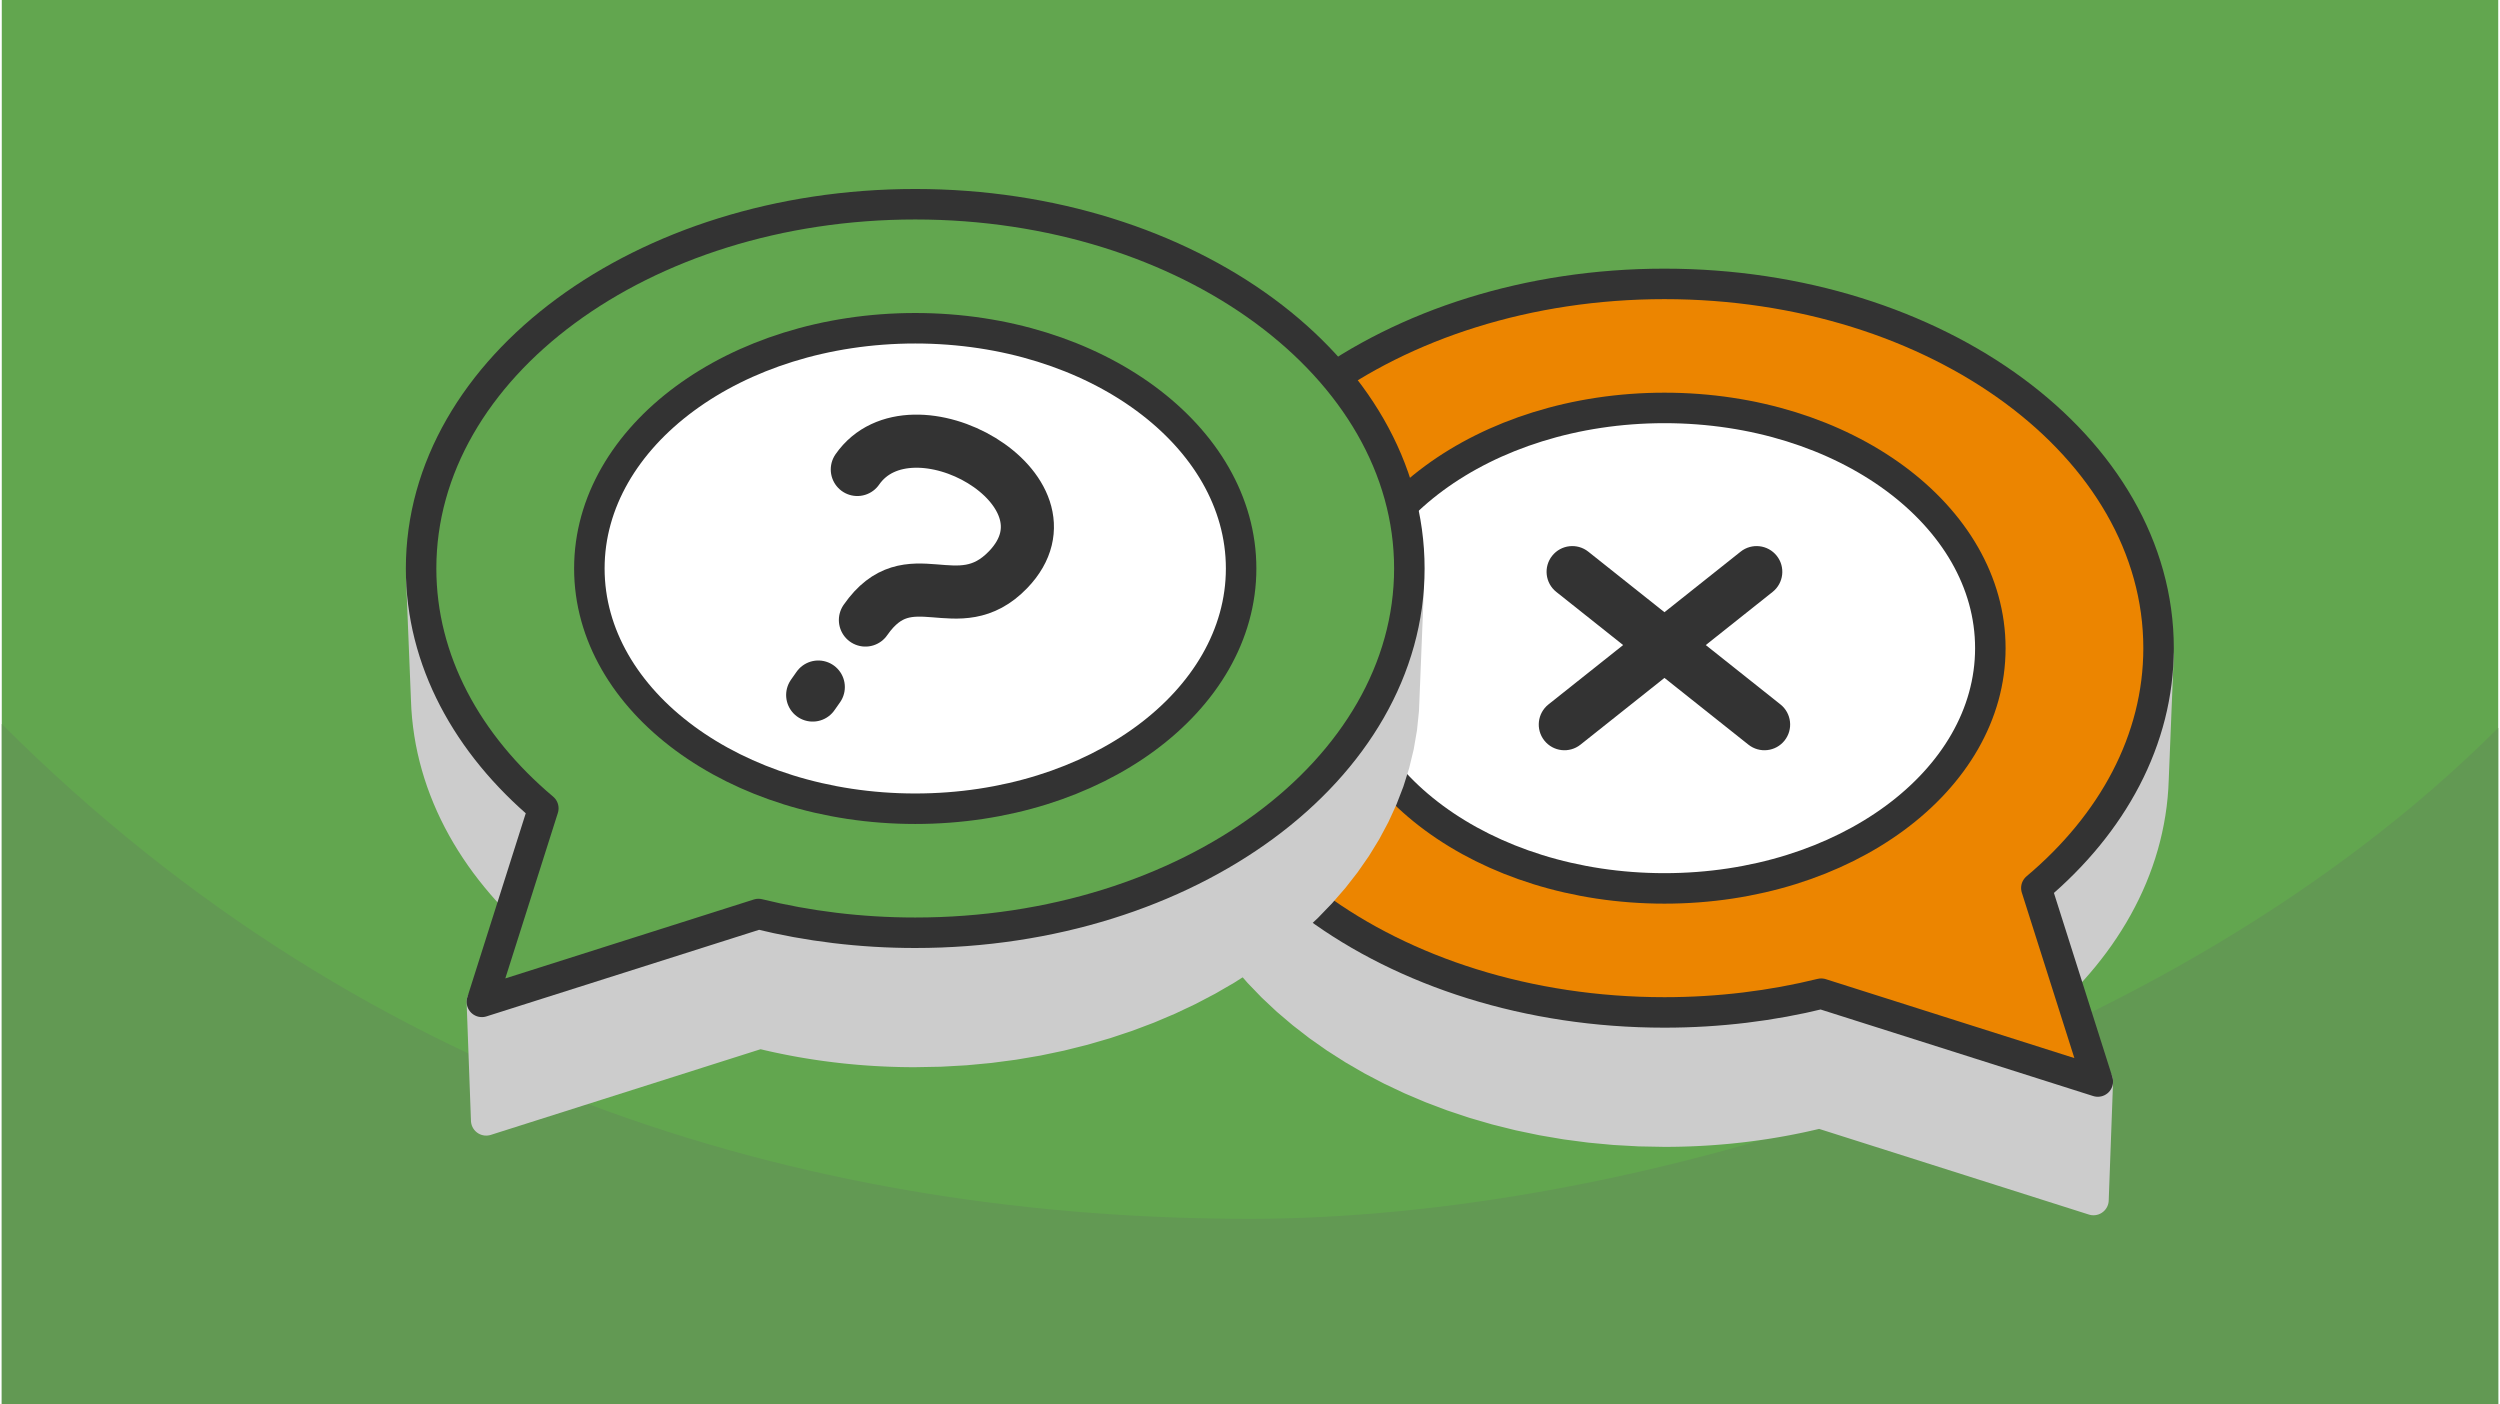
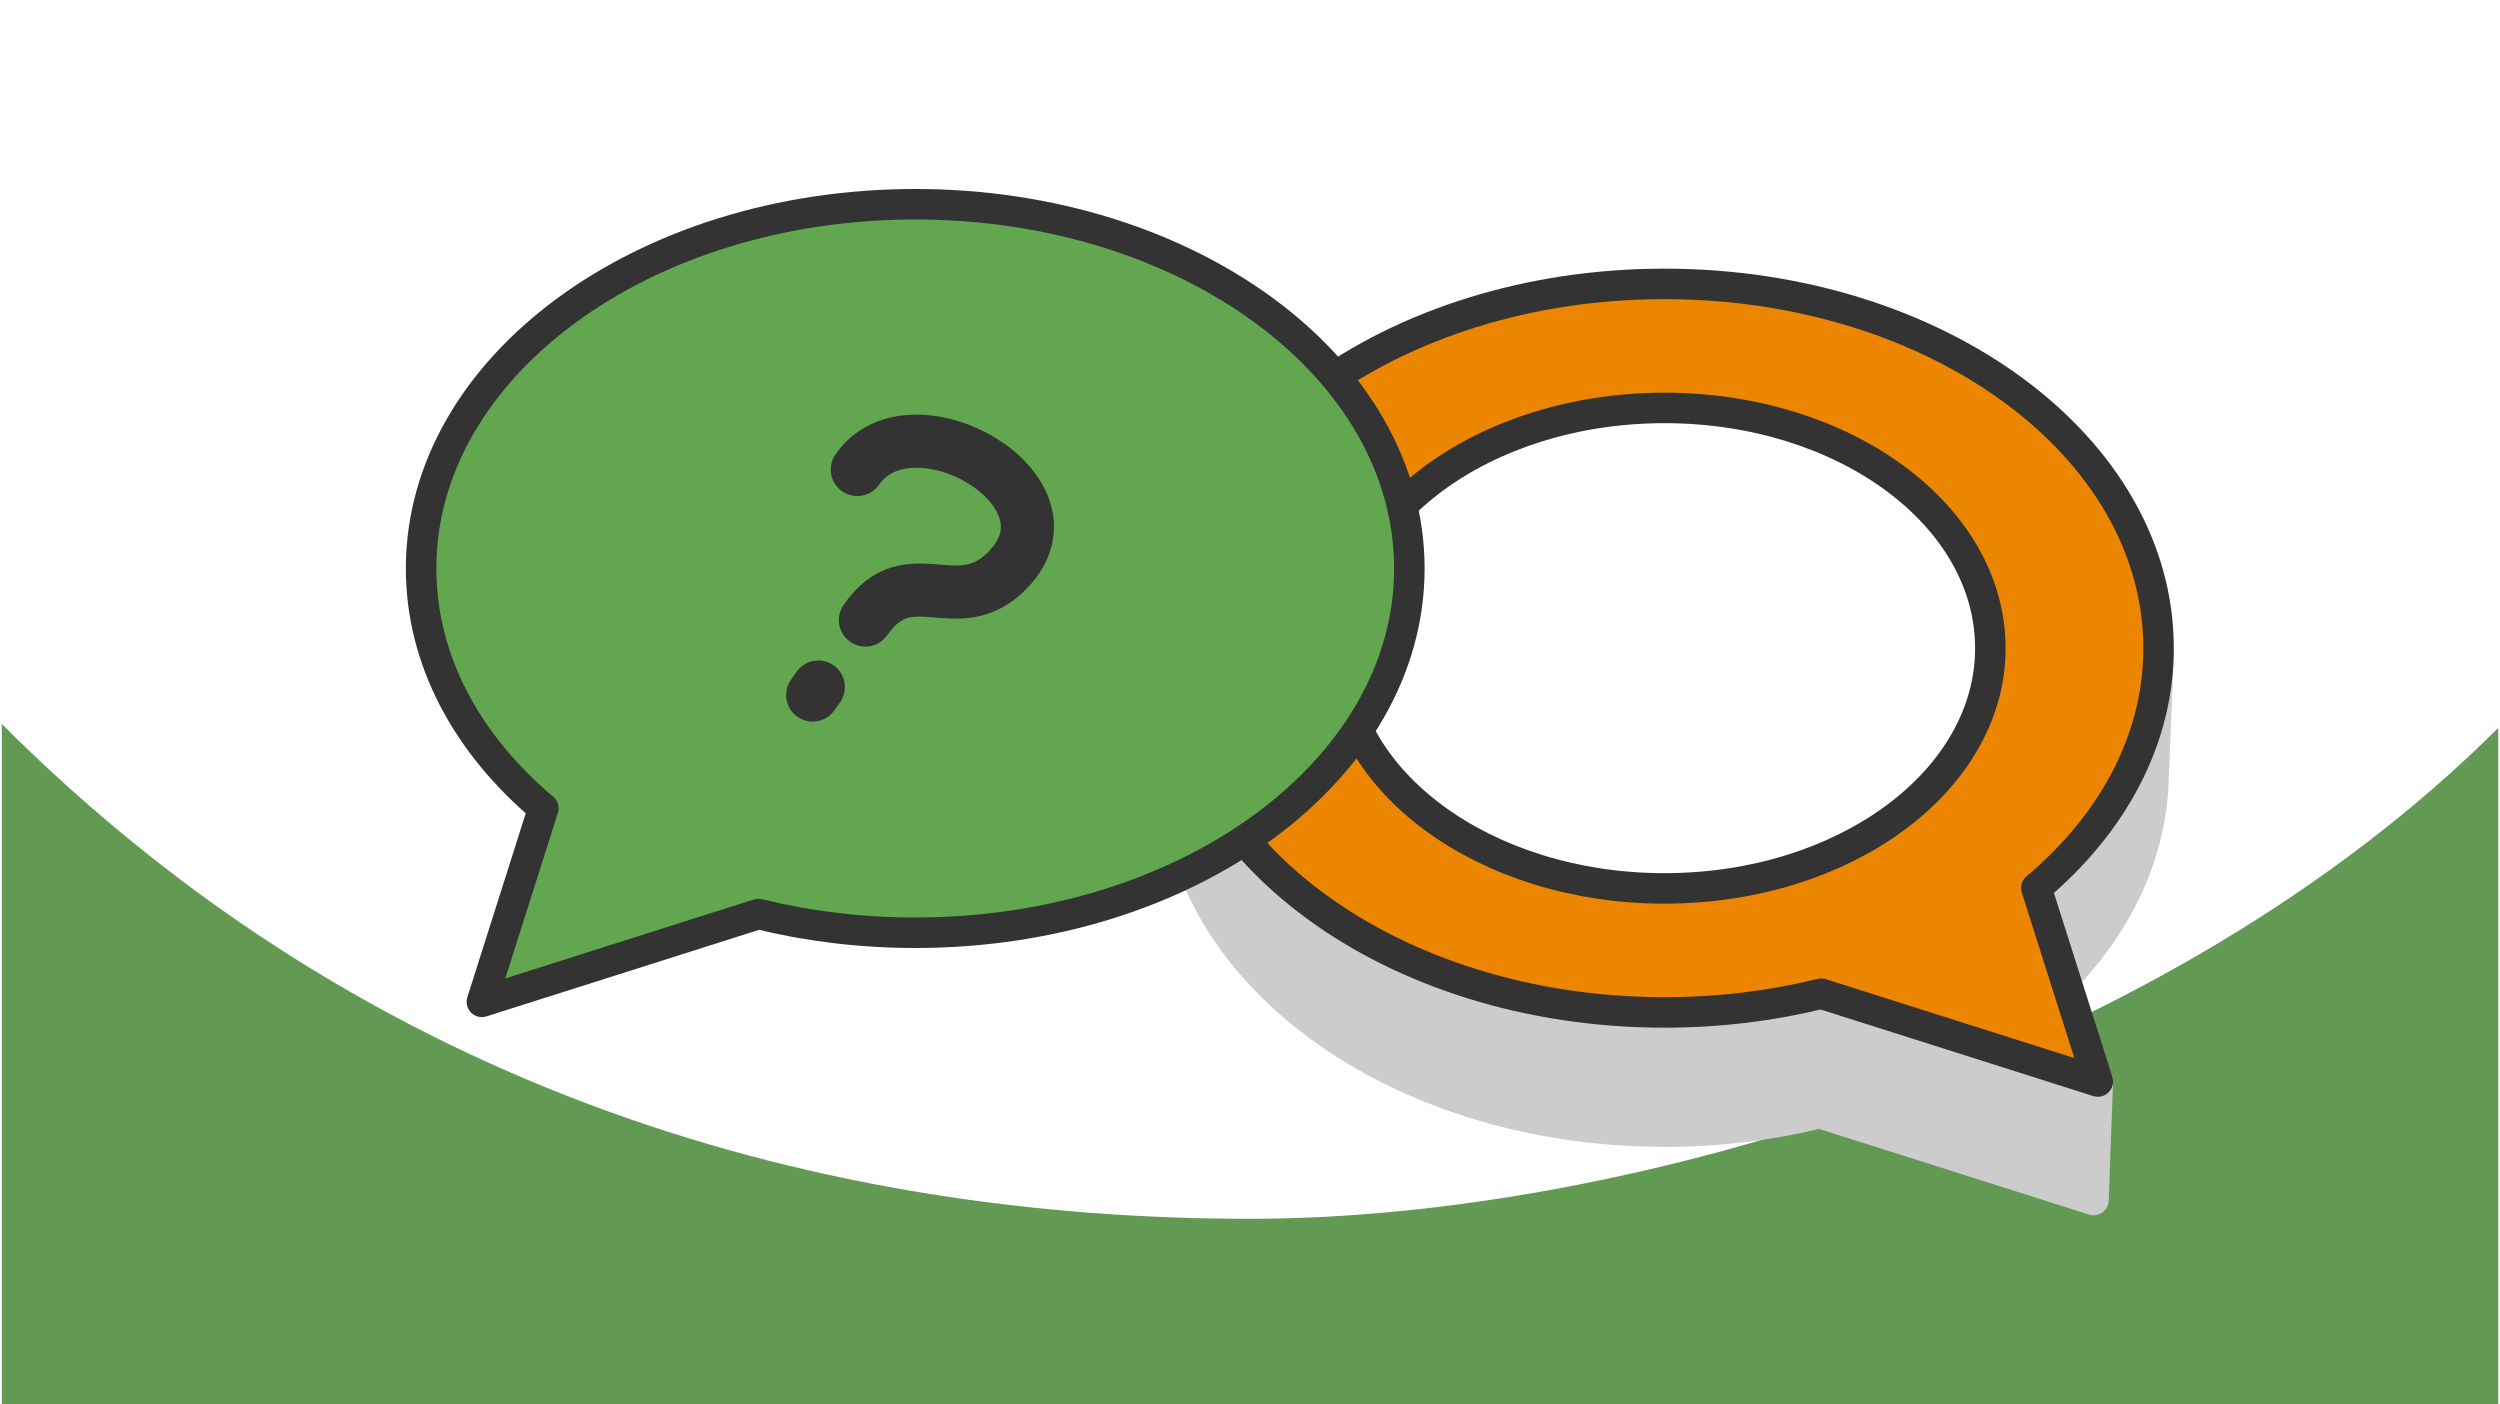
<svg xmlns="http://www.w3.org/2000/svg" width="470" height="264" viewBox="0 0 188.803 106.202" shape-rendering="geometricPrecision" image-rendering="optimizeQuality" fill-rule="evenodd">
  <style>.L{stroke:#333}.M{stroke-miterlimit:2.613}.N{stroke-linejoin:round}</style>
-   <path d="M188.803 0H0v106.202h188.803z" fill="#62a64f" />
-   <path d="M188.803 55.045c-24.999 24.999-65.834 37.132-94.401 37.132-31.969 0-66.254-9.276-94.402-37.424v51.449h188.803V55.045z" fill="#629953" />
+   <path d="M188.803 55.045c-24.999 24.999-65.834 37.132-94.401 37.132-31.969 0-66.254-9.276-94.402-37.424v51.449h188.803V55.045" fill="#629953" />
  <g stroke-width="2.306" class="N">
    <g class="M">
      <path d="M88.424 50.438l.374 9.275.142 1.385.236 1.365.325 1.343.413 1.32.499 1.294.581 1.267.663 1.239.741 1.208.817 1.176.891 1.142.962 1.106 1.031 1.07 1.098 1.03 1.164.989 1.224.948 1.285.903 1.343.857 1.397.81 1.451.76 1.501.709 1.549.657 1.595.603 1.639.546 1.68.488 1.719.429 1.756.367 1.79.305 1.822.24 1.851.173 1.879.105 1.904.036.384-.002.383-.004.382-.007.382-.01.38-.013.38-.015.378-.019.377-.021.376-.024.375-.027.374-.03.373-.032.372-.035.371-.038.369-.04.368-.043.367-.046.366-.049.364-.051.364-.053.361-.056.361-.059.36-.062.358-.064.356-.066.355-.07.354-.071.352-.074.351-.077.35-.079.348-.081.347-.085 20.708 6.576.328-8.962-20.918-6.642-.35.085-.351.082-.353.08-.355.077-.356.075-.357.073-.359.069-.36.068-.362.064-.363.062-.364.06-.366.056-.367.055-.368.051-.369.049-.371.047-.372.043-.373.041-.374.038-.376.035-.376.033-.378.03-.379.027-.38.024-.381.022-.382.018-.383.016-.385.013-.385.01-.386.008-.387.004-.388.002-1.923-.036-1.898-.107-1.87-.175-1.84-.242-1.809-.308-1.773-.371-1.736-.433-1.697-.493-1.656-.552-1.611-.608-1.565-.664-1.516-.716-1.465-.769-1.412-.817-1.356-.866-1.298-.912-1.237-.957-1.175-1-1.109-1.041-1.042-1.08-.972-1.117-.9-1.154-.825-1.188-.748-1.22-.67-1.251-.587-1.28-.504-1.307-.417-1.333-.328-1.357-.238-1.378-.145-1.399zm65.448 16.719l-.281 9.108.527-.454.514-.462.501-.471.487-.48.473-.487.458-.495.444-.503.429-.51.414-.518.4-.525.384-.532.368-.539.352-.546.337-.552.32-.558.303-.566.288-.571.27-.577.253-.582.235-.589.218-.594.201-.599.182-.604.164-.609.145-.614.127-.619.108-.623.089-.627.069-.631.05-.636.03-.639.374-9.284-.03.646-.051.642-.07.638-.089.634-.11.629-.128.625-.147.62-.165.615-.184.611-.203.605-.22.599-.238.595-.255.588-.273.583-.29.577-.307.571-.323.564-.34.558-.356.551-.372.545-.388.537-.403.531-.419.523-.433.515-.449.508-.463.5-.477.492-.492.484-.506.476-.519.467-.533.459z" stroke="#ccc" fill="#ccc" />
      <path d="M125.746 21.471c-20.639 0-37.37 12.334-37.37 27.549s16.731 27.549 37.37 27.549c4.144 0 8.131-.499 11.856-1.417l20.918 6.642-4.648-14.637c5.755-4.846 9.243-11.191 9.243-18.137 0-15.215-16.731-27.549-37.369-27.549z" fill="#ec8500" class="L" />
    </g>
    <ellipse cx="125.746" cy="49.02" rx="24.646" ry="18.169" fill="#fff" class="L" />
    <g class="M">
-       <path d="M106.404 44.412l-.373 9.276-.143 1.385-.235 1.365-.325 1.343-.413 1.319-.499 1.294-.582 1.268-.662 1.238-.741 1.208-.817 1.176-.891 1.142-.962 1.107-1.032 1.069-1.098 1.03-1.163.99-1.225.947-1.285.903-1.342.858-1.397.809-1.451.761-1.501.709-1.549.657-1.596.602-1.638.546-1.68.488-1.719.429-1.756.368-1.79.304-1.822.24-1.851.174-1.879.105-1.904.035-.384-.001-.383-.004-.383-.007-.381-.011-.38-.012-.38-.016-.378-.019-.377-.021-.377-.024-.374-.027-.375-.029-.373-.033-.371-.035-.371-.037-.369-.041-.368-.043-.367-.046-.366-.048-.365-.051-.363-.054-.362-.056-.36-.059-.36-.061-.358-.064-.356-.067-.355-.069-.354-.072-.353-.074-.351-.076-.349-.08-.348-.081-.347-.084-20.708 6.576-.328-8.962 20.918-6.643.35.085.351.082.353.08.355.078.356.075.357.072.359.07.36.067.361.065.364.062.364.059.365.057.367.054.368.052.37.049.371.046.372.043.373.041.374.038.375.036.377.032.378.03.379.027.38.025.381.021.382.019.383.016.384.013.386.01.386.007.387.004.388.002 1.923-.036 1.898-.106 1.87-.176 1.84-.242 1.808-.307 1.774-.372 1.736-.433 1.697-.493 1.655-.552 1.612-.608 1.565-.664 1.516-.716 1.465-.768 1.412-.818 1.356-.866 1.297-.912 1.238-.957 1.175-.999 1.109-1.041 1.042-1.08.972-1.118.9-1.154.825-1.187.748-1.221.669-1.251.588-1.28.503-1.307.418-1.333.328-1.356.238-1.379.144-1.399zM40.957 61.131l.281 9.109-.528-.454-.514-.463-.5-.471-.487-.479-.473-.487-.458-.495-.444-.503-.429-.51-.415-.518-.399-.525-.384-.532-.368-.539-.353-.546-.336-.552-.32-.559-.304-.565-.287-.571-.27-.577-.253-.583-.235-.588-.219-.594-.2-.599-.182-.604-.164-.61-.146-.614-.127-.618-.107-.623-.089-.628-.07-.631-.05-.636-.029-.639-.374-9.283.03.645.051.642.07.638.089.634.109.629.128.625.148.62.165.616.184.61.202.605.221.6.238.594.255.589.273.583.29.576.307.571.323.564.34.558.356.552.372.544.388.537.403.531.419.523.433.515.449.508.463.5.477.492.492.485.505.475.52.467.533.459z" stroke="#ccc" fill="#ccc" />
      <path d="M69.083 15.446c20.639 0 37.37 12.333 37.37 27.548s-16.731 27.549-37.37 27.549c-4.145 0-8.131-.499-11.856-1.417l-20.918 6.643 4.648-14.638c-5.755-4.845-9.244-11.191-9.244-18.137 0-15.215 16.731-27.548 37.37-27.548z" fill="#62a64f" class="L" />
    </g>
-     <ellipse cx="69.084" cy="42.994" rx="24.646" ry="18.169" fill="#fff" class="L" />
  </g>
  <path d="M65.316 46.892c3.331-4.792 6.966.172 10.796-3.814 5.797-6.031-7.334-13.435-11.409-7.573m-2.951 16.456l-.424.603" stroke-width="4.017" stroke-linecap="round" fill="none" class="M L N" />
-   <path d="M134.518 53.274c.84.668.98 1.891.312 2.732s-1.892.98-2.733.312l-6.351-5.049-6.352 5.049c-.84.668-2.064.529-2.732-.312s-.528-2.064.312-2.732l5.647-4.489-5.055-4.019c-.841-.668-.981-1.891-.312-2.732s1.891-.98 2.732-.312l5.76 4.579 5.76-4.579c.84-.668 2.064-.528 2.732.312s.528 2.064-.312 2.732l-5.055 4.019 5.647 4.489z" fill="#333" fill-rule="nonzero" />
</svg>